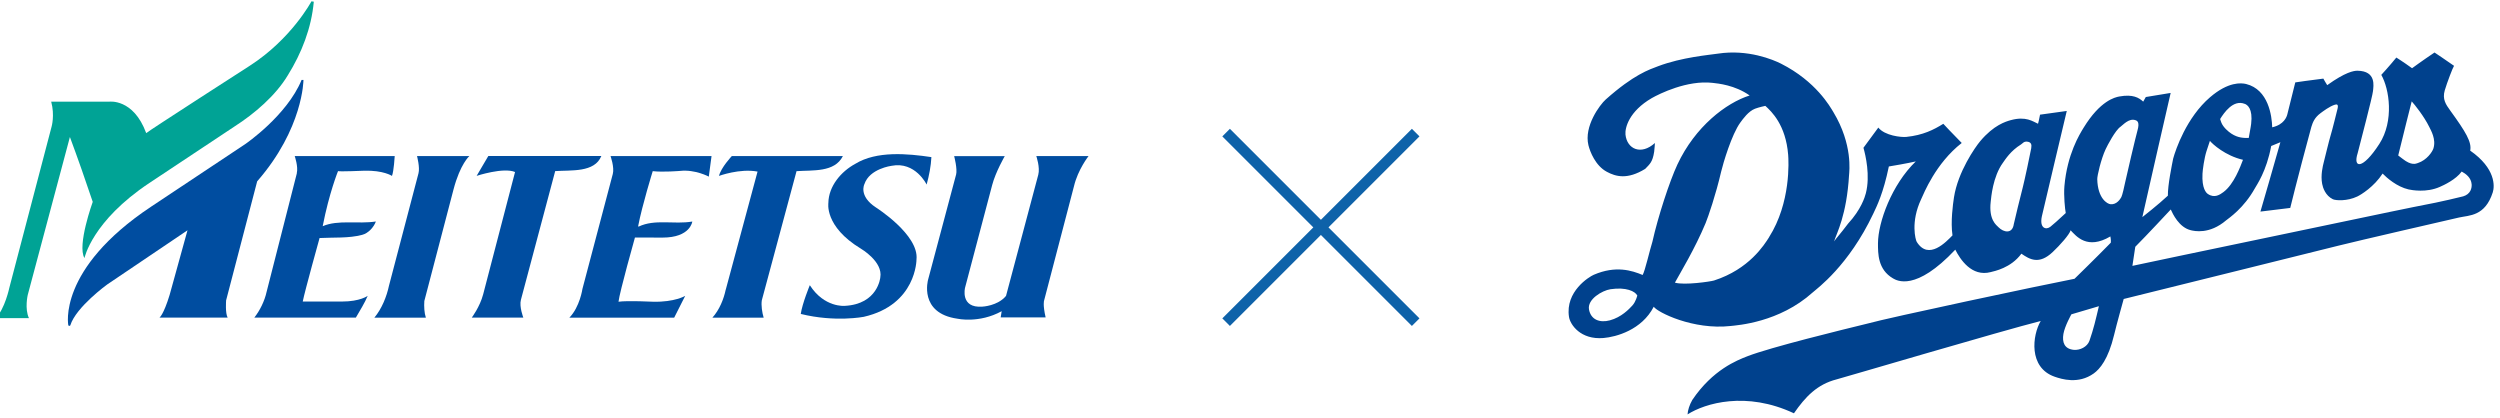
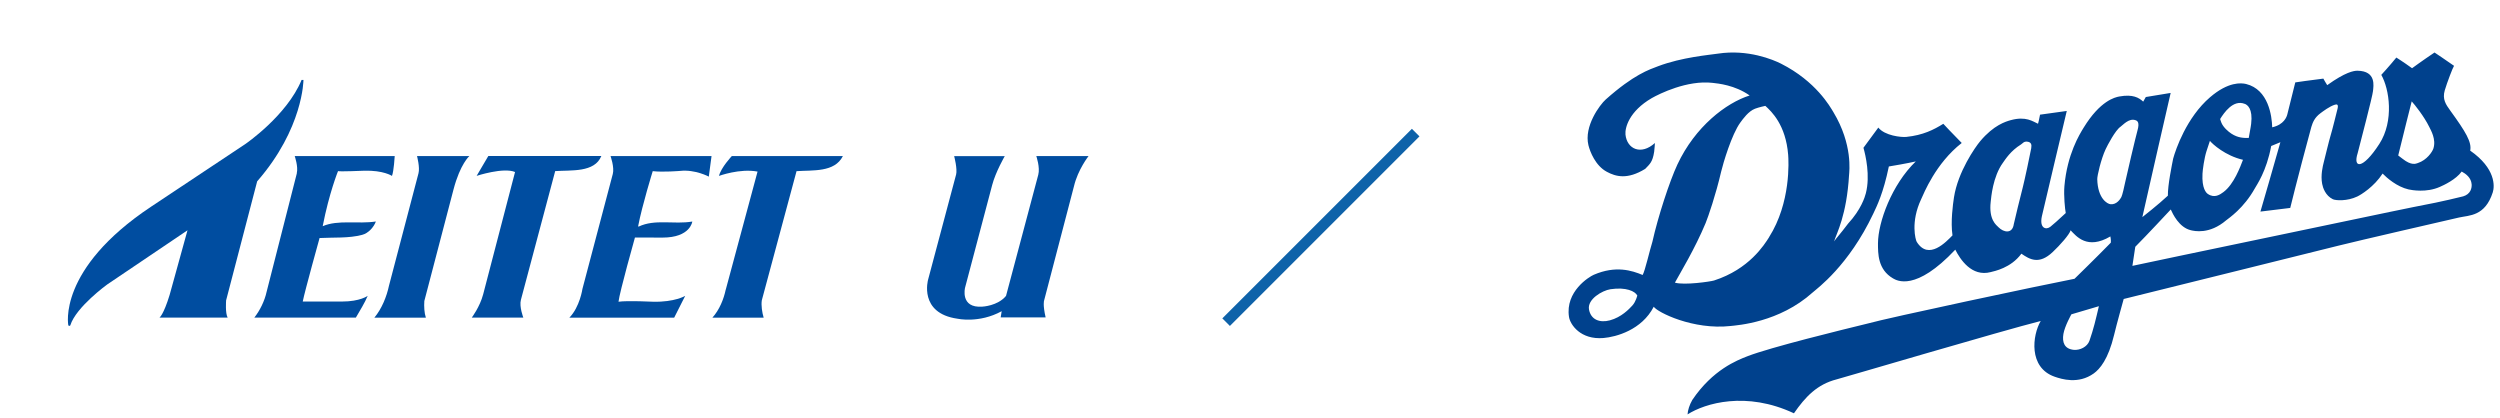
<svg xmlns="http://www.w3.org/2000/svg" id="_レイヤー_1" width="520" height="87" viewBox="0 0 520 87">
  <defs>
    <style>.cls-1{fill:none;}.cls-2{fill:#00a395;}.cls-3{fill:#00418d;}.cls-4{fill:#0e62a9;stroke:#0e62a9;stroke-miterlimit:10;stroke-width:2.23px;}.cls-5{fill:#004da0;}</style>
  </defs>
  <rect class="cls-1" x="-118.44" y="-1006.65" width="750" height="1291.77" />
-   <rect class="cls-1" x="-481.36" y="-808.88" width="1441.75" height="902.26" transform="translate(597.26 -118.24) rotate(-90)" />
  <path class="cls-3" d="M513.8,31.35c.37-1.78-.93-3.92-4.13-8.33-.96-1.32-1.69-2.39-1.16-4.23.48-1.62,1.68-4.76,1.93-5.1-1.6-1.14-4.06-2.77-4.06-2.77-2.55,1.71-4.67,3.27-4.67,3.27-1.85-1.34-3.27-2.22-3.27-2.22-1.45,1.79-3.13,3.6-3.13,3.6,1.68,2.94,2.69,9.57-.41,14.37-3.5,5.42-5.54,5.08-4.5,1.9.51-2,3.09-11.83,3.18-12.88.1-1.04.75-4.2-3.24-4.25-.76,0-2.49.28-6.28,3-.31-.47-.8-1.36-.8-1.36-2.33.27-5.84.79-5.84.79-.47,1.83-1.53,6.16-1.66,6.66-.13.5-.67,2.12-3.14,2.68-.06-2.34-.77-7.86-5.43-9.01-1.02-.24-3.69-.51-7.5,2.76-4.89,4.2-7.15,10.86-7.67,12.76-.24,1.22-1.14,5.53-1.1,7.71-1.95,1.83-5.31,4.46-5.31,4.46.91-4.16,5.89-25.83,5.89-25.83l-5.17.85-.54.96c-.88-.81-2.13-1.59-4.98-1.07-.92.17-3.97.88-7.4,6.47-.86,1.4-3.43,5.53-4.01,12.17-.17,1.95.12,4.85.28,5.6-1.64,1.53-2.59,2.37-3.18,2.84-.88.72-2.33.39-1.79-2.16.23-1.07,5.18-21.91,5.18-21.91l-5.56.77c-.15.94-.42,1.89-.42,1.89-1.07-.47-2.51-1.62-5.67-.75-1.03.29-3.53,1.01-6.35,4.37-1.08,1.29-4.63,6.38-5.46,11.67-.22,1.47-.73,5.12-.31,7.93-1.27,1.29-4.97,5.31-7.44,1.34-.24-.39-1.31-4.13.91-8.84.58-1.25,3.02-7.47,8.45-11.72-1.88-1.89-3.83-3.99-3.83-3.99-1.98,1.23-4.2,2.37-7.71,2.73-1.03.1-4.44-.24-5.81-1.94-1,1.38-3.09,4.2-3.09,4.2.44,1.55,1.44,5.79.5,9.46-.21.82-1.01,3.4-3.7,6.32-.8,1.03-1.45,1.9-1.91,2.42-.45.52-.75.93-1,1.27.54-1.73,2.62-5.37,3.12-13.85.04-.65.81-6.28-3.26-13.03-.68-1.13-3.61-6.4-10.9-10.09-1.61-.81-6.87-3.04-13.13-2.08-1.77.27-7.47.74-12.42,2.61-1.85.7-5.06,1.72-10.91,6.93-1.2,1.07-4.57,5.56-3.59,9.53.33,1.32,1.44,4.24,3.83,5.51,1.86,1,4.26,1.67,7.97-.61.96-1,1.54-1.41,1.87-3.57.08-.54.15-1.81.15-1.81-2.87,2.6-5.8,1.28-6.12-1.75-.14-1.41.75-4.85,5.47-7.59,1.56-.89,7.37-3.78,12.65-3.17,1.12.13,4.61.44,7.71,2.62-4.91,1.55-11.34,6.48-15.03,14.36-1.64,3.51-4.04,10.87-5.2,16.07-.54,1.68-1.54,6.11-2.03,6.91-2.25-.94-5.6-2.01-10.15-.05-.98.42-5.97,3.47-5.17,8.76.24,1.61,2.41,4.81,7.18,4.4,2.6-.22,7.95-1.65,10.45-6.51.74,1.15,8.2,4.88,15.99,4.01,1.41-.16,10.1-.71,17.07-6.98.92-.82,7.47-5.54,12.6-16.38.75-1.58,2.1-4.29,3.24-9.82,3.56-.58,5.6-1.05,5.6-1.05-5,4.83-7.84,12.66-7.86,17.02,0,2.13-.05,5.46,3.13,7.31.8.46,4.72,2.78,12.95-5.98,1.01,2,3.4,5.71,7.36,4.67.76-.2,4.2-.84,6.39-3.83,1.72,1.18,3.66,2.36,6.52-.35,1.54-1.45,3.46-3.62,3.72-4.51,1.18,1.22,3.45,4.12,8.27,1.27.16.75.09,1.3.09,1.3-2.85,2.93-7.55,7.51-7.55,7.51-6.99,1.36-38.49,8.04-43.19,9.35-5.04,1.23-20.06,4.9-24.84,6.76-2.18.85-7.22,2.8-11.47,9.09-.59,1.03-.94,2.14-.99,3.01,3.65-2.33,12.2-4.89,22.13-.23,2.38-3.44,4.82-6.02,8.88-7.06,1.31-.33,34.63-10.18,42.45-12.14-1.74,2.95-2.59,9.68,2.9,11.59,1.42.49,4.91,1.62,8.13-.68,1.25-.9,3.02-2.92,4.24-8.04.46-1.98,1.99-7.45,1.99-7.45,4.29-1.07,42.35-10.49,44.71-11.1,3.54-.9,22.97-5.37,25.06-5.85,2.1-.47,5.39-.22,7-5.24.4-1.25.63-4.95-4.7-8.67ZM339.53,63.55c-.69.75-2.27,2.43-4.67,3.08-2.15.58-3.98-.16-4.35-2.27-.37-2.12,2.74-3.93,4.46-4.2,3.28-.49,5.14.43,5.59,1.31,0,0-.3,1.29-1.03,2.08ZM367.96,49.36c-.99,1.55-4.12,6.62-11.43,8.98-.73.23-6.2,1.03-8.15.45,1.11-2.04,4.15-7.01,6.39-12.39.54-1.33,2.1-5.83,3.23-10.7.42-1.77,2.19-7.74,3.98-10.2.59-.8,1.69-2.36,3.07-2.89.85-.32,2.14-.59,2.14-.59,1.28,1.16,4.26,3.95,4.75,10.19.1,1.25.59,9.94-3.98,17.13ZM422.51,30.76c-.18,1.07-1.47,7.08-1.77,8.2-.3,1.11-1.81,7.27-1.87,7.66-.29,2.09-2.12,1.73-3.17.66-.46-.47-2.07-1.55-1.63-5.34.1-.85.42-5.17,2.54-8.09.52-.72,1.58-2.46,3.77-3.81.35-.21.6-.75,1.49-.54.61.15.75.59.63,1.27ZM434.6,70.89c-.45,1.27-1.98,1.99-3.24,1.88-1.98-.19-2.46-1.58-2.17-3.31.29-1.67,1.66-4.08,1.66-4.08l5.72-1.69c-.68,2.88-1.09,4.68-1.97,7.21ZM501.63,21.08c.65.72,2.56,3.09,3.65,5.31.32.68,1.49,2.57.86,4.52-.23.69-1.36,2.39-3.22,3-.41.14-1.32.59-3.17-.87-.6-.47-.92-.7-.92-.7.67-2.83,2.81-11.27,2.81-11.27ZM466.92,21.6c.52.21,1.7.97,1.32,4.16-.08.74-.43,2.38-.5,2.93-1.09.02-2.24,0-3.61-.89-.65-.42-1.67-1.3-2.07-2.25-.16-.38-.27-.8-.27-.8.78-1.25,2.71-4.12,5.13-3.14ZM458.12,36.12c.03-.76.37-3.24.82-4.64.24-.77.72-2.18.72-2.18.54.67,3.22,3.1,6.88,3.94-.56,1.46-1.88,5.09-4.06,6.71-.73.54-1.87,1.34-3.25.39-.32-.21-1.28-1.11-1.11-4.23ZM441.23,41.01c-.19.34-.92,1.59-2.24,1.47-.65-.06-2.66-1.15-2.76-5.21-.02-.7.79-4.2,1.74-6.23.4-.85,2.02-3.96,3.11-4.69.48-.33,1.73-1.81,3.07-1.36.39.13.96.37.43,2.21-.3,1.02-2.37,9.82-2.53,10.65-.16.83-.62,2.83-.82,3.17ZM512.3,40.85c-1.04.26-4.76,1.14-5.72,1.31-.97.18-8.21,1.63-9.36,1.89-1.15.27-50.14,10.46-53.68,11.25.38-2.43.6-3.97.6-3.97,2.24-2.23,7.38-7.76,7.38-7.76.38.84,1.71,3.77,4.22,4.33.64.14,3.78.93,7.31-2.08.51-.42,3.64-2.47,5.97-6.66.35-.65,2.41-3.51,3.39-8.79.85-.35,1.91-.79,1.91-.79-.43,1.63-4.15,14.43-4.15,14.43l6.2-.76c.96-4,4.09-15.88,4.39-16.85.3-.97.67-1.94,1.91-2.86.5-.37,1.9-1.44,3.01-1.77.38-.11.76-.09.53.84-.19.76-1.11,4.51-1.44,5.55-.32,1.04-1.22,4.78-1.42,5.56-.2.77-.69,2.71-.34,4.53.15.81.69,2.45,2.23,3.19.56.27,2.94.45,5.08-.57.76-.36,3.49-2.02,5.26-4.77.86.88,2.96,2.74,5.4,3.3.63.14,3.72.72,6.51-.53.8-.35,3.32-1.5,4.54-3.19.9.48,1.97,1.3,2.07,2.65.06.75-.18,2.05-1.79,2.52Z" />
  <path class="cls-5" d="M47.02,62.52l6.47-24.8c9.61-11.02,9.63-21.09,9.63-21.09h-.39c-3.07,7.44-11.7,13.33-11.7,13.33l-19.59,13.02c-19.6,13.03-17.23,24.7-17.23,24.7.09.09.35.17.41,0,1.19-3.82,7.68-8.51,7.68-8.51l16.7-11.27-3.72,13.45c-1.28,4.19-2.11,4.71-2.11,4.71h14.18c-.52-.91-.32-3.54-.32-3.54" />
-   <path class="cls-2" d="M31.07,38.06l17.75-11.78c4.09-2.62,8.51-6.38,11.05-10.63,2.86-4.59,4.91-9.81,5.4-15.3l-.49-.07s-4.14,7.81-12.85,13.41c0,0-21.1,13.57-21.52,14-2.67-7.28-7.72-6.54-7.72-6.54h-12.04c.77,2.85.08,5.2.08,5.2L1.95,59.82s-.94,4.49-2.86,6.35h6.93c-.92-1.95-.25-4.82-.25-4.82L14.54,28.5c1.64,4.41,3.27,9.07,4.75,13.49,0,0-3.29,9.06-1.72,11.69,0,0,1.55-7.68,13.5-15.62Z" />
  <path class="cls-5" d="M61.75,36.02l-6.3,24.7c-.41,1.88-1.39,3.87-2.55,5.34h21.12c.81-1.39,1.89-3.14,2.46-4.53,0,0-1.56,1.19-5.35,1.19h-8.16c.4-2.08,3.5-13.21,3.5-13.21,3.02-.16,6.06.08,8.85-.66,1.3-.32,2.45-1.63,2.86-2.78-3.69.57-7.87-.41-11.06.98,1.34-6.91,3.19-11.46,3.19-11.46.33.14,5.41-.08,5.41-.08,4.04-.12,5.81,1.08,5.81,1.08.39-.97.57-4.13.57-4.13h-20.8s.77,2.21.43,3.57Z" />
  <path class="cls-5" d="M108.35,62.36l7.13-26.77c3.35-.24,8.18.35,9.6-3.14h-23.51l-2.43,4.13s5.58-1.83,7.99-.8l-6.63,25.44c-.69,2.62-2.37,4.84-2.37,4.84h10.72s-.88-2.28-.5-3.7Z" />
  <path class="cls-5" d="M132.73,47.06c.86-4.45,3.04-11.46,3.04-11.46,2.09.25,5.7-.05,5.7-.05,3.16-.34,5.96,1.19,5.96,1.19l.57-4.28h-21.01s.84,2.34.47,3.73l-6.31,23.89s-.55,3.79-2.72,5.99h21.8l2.29-4.53s-2.17,1.32-6.63,1.22c0,0-5.45-.27-7.24,0,.21-1.96,3.42-13.36,3.42-13.36l5.73.02c5.83,0,6.2-3.34,6.2-3.34-3.84.65-7.74-.58-11.18,1.06" />
  <path class="cls-5" d="M150.95,60.24c-.41,1.96-1.3,4.2-2.77,5.83h10.66c-.32-1.06-.55-2.56-.38-3.62l7.22-26.85c3.35-.24,7.93.3,9.64-3.14h-23.1s-2.26,2.4-2.67,4.13c0,0,4.33-1.6,8.02-.9l-6.61,24.55Z" />
  <path class="cls-5" d="M94.32,39.45l-6.06,23.16c-.08,1.15-.01,2.48.32,3.46h-10.71c1.55-1.87,2.55-4.36,3.04-6.65l6.14-23.39c.32-1.2-.31-3.57-.31-3.57h10.89s-1.9,1.61-3.31,6.99Z" />
  <path class="cls-5" d="M198.86,36.34l-5.82,21.84s-1.99,6.96,6.1,8.11c0,0,4.51,1.02,9.21-1.56l-.21,1.29h9.35c-.62-2.7-.32-3.5-.32-3.5l6.22-23.8c.82-3.45,3.03-6.26,3.03-6.26h-10.87s.82,2.37.41,3.89l-6.71,25.2c-1.74,2.1-4.93,2.23-4.93,2.23-4.66.35-3.59-3.94-3.59-3.94l5.64-21.35c.71-2.72,2.62-6.02,2.62-6.02h-10.53s.72,2.66.4,3.89Z" />
-   <path class="cls-5" d="M172.31,42.15s-.93,4.92,6.75,9.57c0,0,4.65,2.71,4.04,5.99,0,0-.48,5.56-7.4,5.91,0,0-4.24.41-7.26-4.3,0,0-1.57,3.8-1.88,5.98,7.16,1.77,13.1.6,13.1.6,10.99-2.5,10.97-11.93,10.97-11.93.56-5.12-8.44-10.82-8.44-10.82-3.68-2.4-2.39-4.86-2.39-4.86,1.08-3.22,5.64-3.8,5.64-3.8,4.96-.97,7.3,3.9,7.3,3.9.5-1.8.91-3.91.99-5.71-4.99-.74-11.37-1.32-15.8,1.38-3.02,1.63-5.55,4.67-5.63,8.1" />
-   <line class="cls-4" x1="255.03" y1="27.58" x2="294.46" y2="67.01" />
  <line class="cls-4" x1="294.46" y1="27.58" x2="255.03" y2="67.01" />
  <rect id="_x3C_スライス_x3E_" class="cls-1" width="520" height="87" />
</svg>